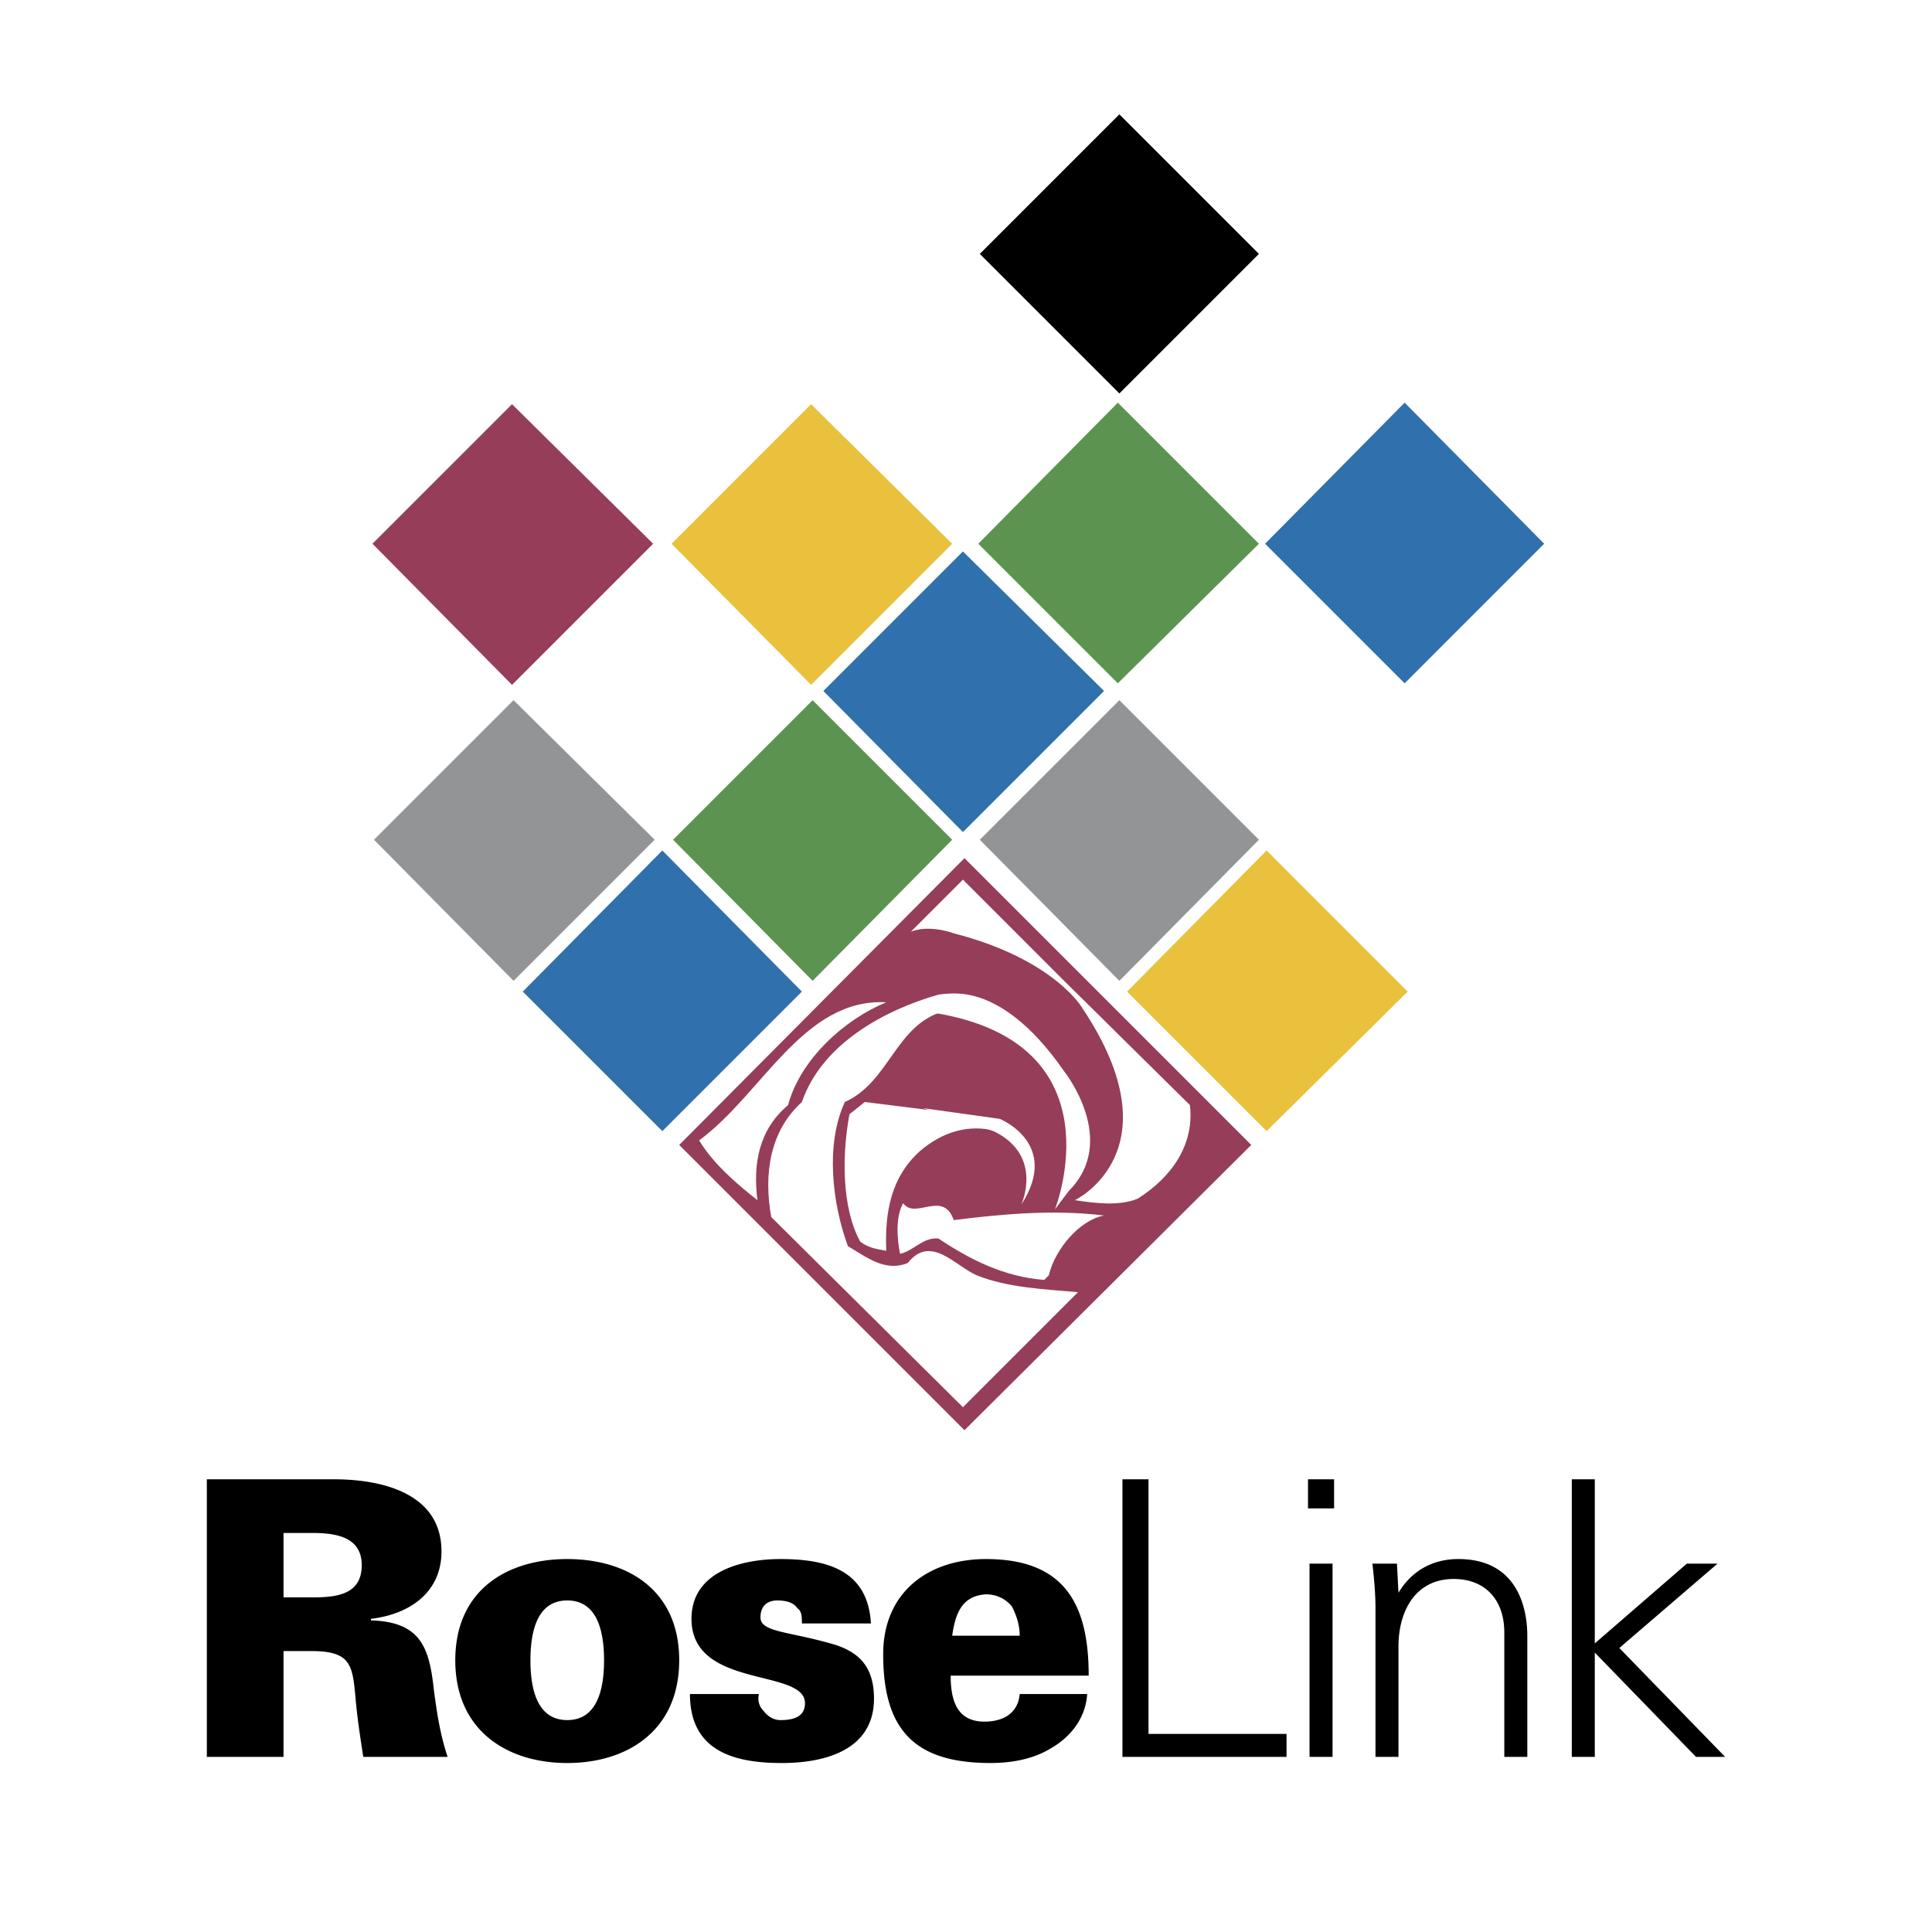
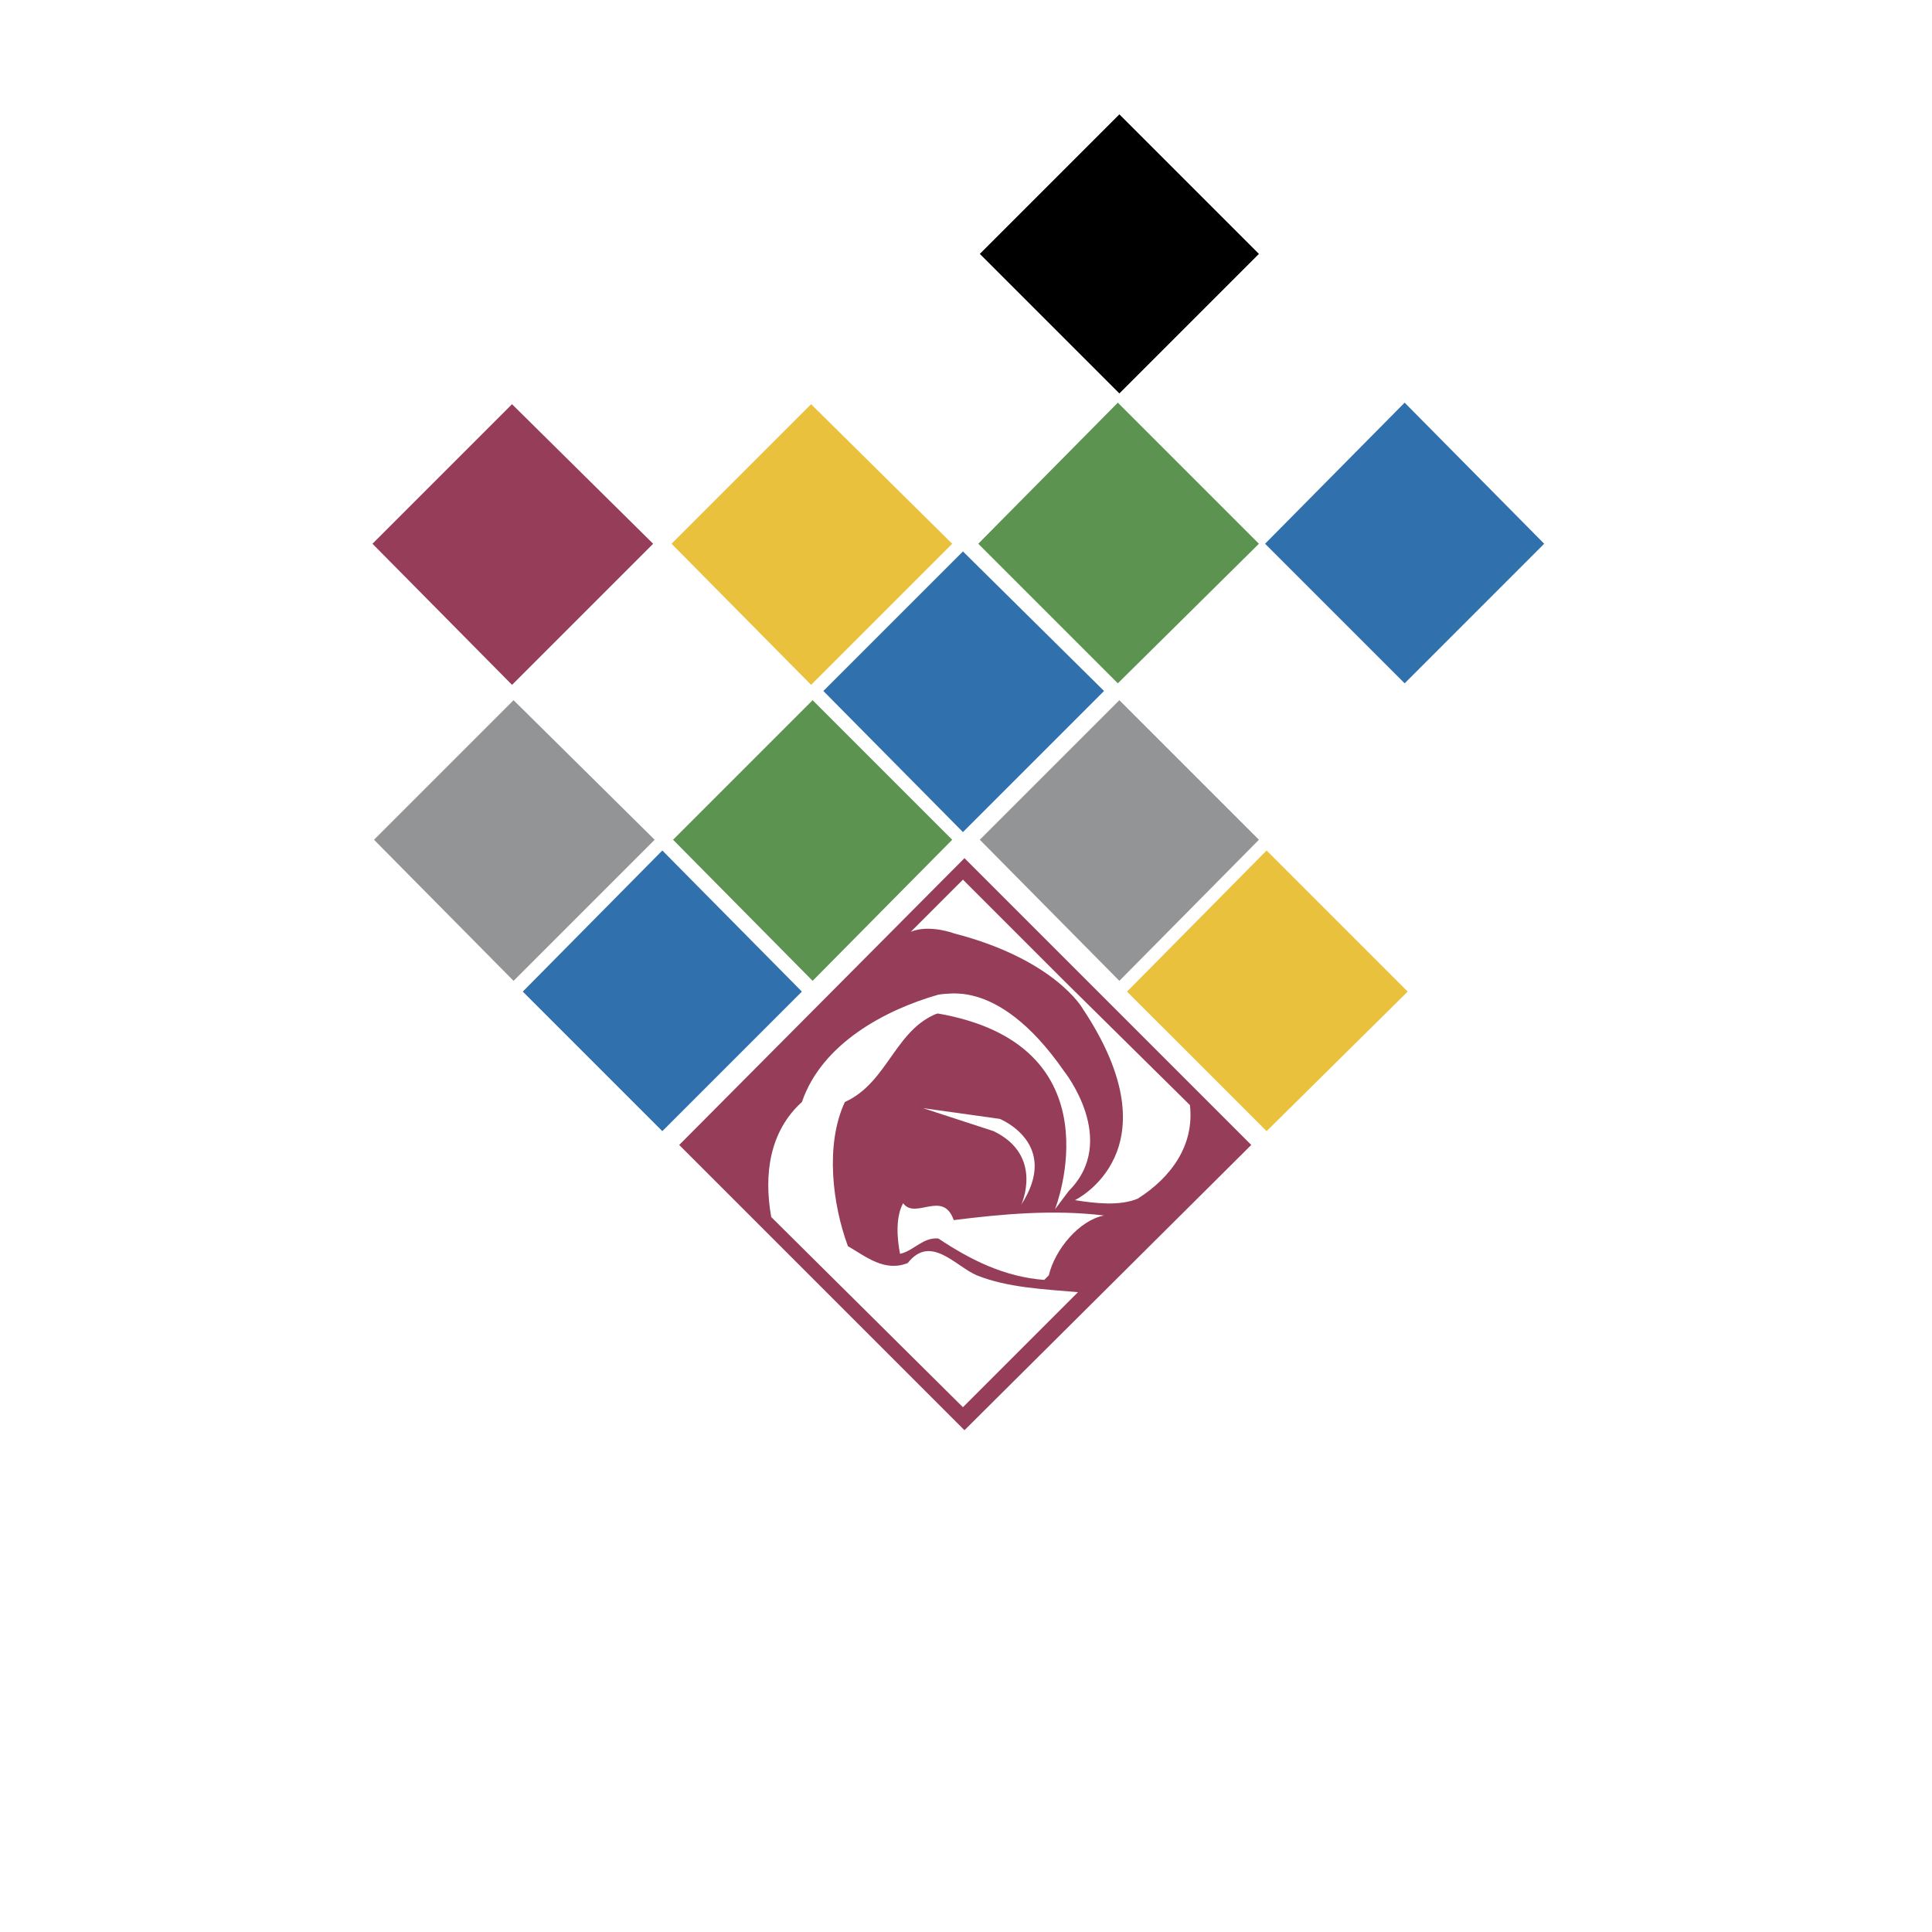
<svg xmlns="http://www.w3.org/2000/svg" width="2500" height="2500" viewBox="0 0 192.756 192.756">
  <g fill-rule="evenodd" clip-rule="evenodd">
    <path fill="#fff" d="M0 0h192.756v192.756H0V0z" />
    <path fill="#963d59" d="M96.225 142.693l-28.461-28.461 28.461-28.613 28.613 28.613-28.613 28.461z" />
    <path d="M102.805 103.826v.154c-2.449-2.143-5.049-4.438-8.722-3.061-4.744 1.377-5.355 7.039-9.792 9.027-1.99 4.285-1.224 10.252.306 14.385 1.836 1.07 3.672 2.6 5.967 1.682 2.295-2.906 4.744.307 6.886 1.225 3.061 1.225 6.58 1.377 10.1 1.684l-11.477 11.477-19.127-18.975c-.765-4.285-.153-8.568 3.061-11.477 1.989-5.814 8.263-9.18 13.618-10.711 3.977-.611 7.191 1.532 9.18 4.59z" fill="#fff" />
-     <path d="M88.421 100.002c-4.131 1.684-8.569 5.662-9.792 10.252-2.907 2.449-3.52 5.814-3.061 9.486-2.142-1.682-4.438-3.672-5.814-5.967 6.273-4.589 10.405-14.23 18.667-13.771zM98.52 111.479c1.836.305 3.52 1.836 3.979 3.824v1.072c-.459-1.377-1.682-2.756-3.061-3.52-2.907-.766-5.508.152-7.65 1.988-2.907 2.602-3.52 6.121-3.367 9.947-.918-.154-1.835-.307-2.601-.918-1.836-3.367-1.836-8.57-1.071-12.701l1.529-1.225 12.242 1.533z" fill="#fff" />
    <path d="M95.154 121.73c4.897-.613 9.946-1.072 14.997-.459-2.449.459-4.898 3.365-5.51 5.967l-.459.459c-3.979-.307-7.344-1.988-10.558-4.131-1.53-.152-2.448 1.225-3.825 1.529-.306-1.529-.459-3.672.306-5.049 1.224 1.684 3.978-1.376 5.049 1.684zM92.093 110.561l7.651 1.07s6.121 2.449 2.143 8.568c0 0 2.295-4.896-2.754-7.344l-7.04-2.294z" fill="#fff" />
    <path d="M93.624 99.391s5.662-2.449 12.548 7.496c0 0 5.508 6.887.457 11.936l-1.377 1.836s6.58-16.525-11.934-19.586l.306-1.682z" fill="#fff" />
    <path d="M96.072 87.761l-5.202 5.203c1.836-.765 4.284.152 4.284.152 10.098 2.602 12.854 7.498 12.854 7.498 9.486 14.23-.766 19.127-.766 19.127 1.988.307 4.438.613 6.273-.152 3.367-2.143 5.662-5.355 5.203-9.334L106.171 97.86 96.072 87.761z" fill="#fff" />
    <path fill="#3070ac" d="M66.081 112.855L52.157 98.932l13.924-14.079 13.924 14.079-13.924 13.923z" />
    <path fill="#929496" d="M51.239 97.859L37.314 83.782l13.925-13.924 14.077 13.924-14.077 14.077z" />
    <path fill="#3070ac" d="M96.072 83.017L82.147 68.94l13.925-13.924L110.15 68.94 96.072 83.017z" />
    <path fill="#929496" d="M111.68 97.859L97.756 83.782l13.924-13.924 13.924 13.924-13.924 14.077z" />
    <path fill="#eac13d" d="M126.369 112.855l-13.924-13.923 13.924-14.079 14.076 14.079-14.076 13.923z" />
    <path fill="#5d9350" d="M111.527 68.175L97.602 54.25l13.925-14.077 14.077 14.077-14.077 13.925z" />
    <path fill="#eac13d" d="M80.923 68.328L67 54.25l13.923-13.923L95.001 54.25 80.923 68.328z" />
    <path fill="#963d59" d="M51.085 68.328L37.161 54.25l13.924-13.923L65.163 54.25 51.085 68.328z" />
    <path d="M111.68 39.255L97.756 25.331l13.924-13.924 13.924 13.924-13.924 13.924z" />
    <path fill="#3070ac" d="M140.141 68.175L126.217 54.25l13.924-14.077 13.923 14.077-13.923 13.925z" />
    <path fill="#5d9350" d="M81.076 97.859L67.152 83.782l13.924-13.924 13.925 13.924-13.925 14.077z" />
-     <path d="M28.287 175.285h-7.651V147.59h12.7c4.744 0 10.711 1.377 10.711 7.191 0 4.131-3.214 6.273-7.039 6.732v.152c4.896.154 5.814 2.602 6.273 6.887.307 2.295.613 4.438 1.378 6.732h-8.416c-.306-1.99-.612-3.979-.765-5.814-.306-3.367-.459-4.744-4.437-4.744h-2.754v10.559zm2.907-15.914c2.448 0 4.896-.305 4.896-3.213 0-2.754-2.448-3.213-4.896-3.213h-2.907v6.426h2.907zM67.764 165.645c0 7.039-5.203 10.252-11.17 10.252-5.968 0-11.17-3.213-11.17-10.252 0-7.037 5.202-10.098 11.17-10.098s11.17 3.06 11.17 10.098zm-11.17 5.968c3.06 0 3.672-3.213 3.672-5.969 0-2.754-.612-5.967-3.672-5.967-3.061 0-3.672 3.213-3.672 5.967 0 2.756.612 5.969 3.672 5.969zM80.005 161.973c0-.611 0-1.225-.459-1.529-.306-.459-.918-.766-1.989-.766s-1.683.611-1.683 1.684c0 1.529 2.907 1.377 7.498 2.754 2.295.764 3.826 2.143 3.826 5.355 0 5.049-4.744 6.426-9.181 6.426-4.59 0-9.181-1.07-9.181-6.885h6.886a1.73 1.73 0 0 0 .459 1.684c.459.611 1.071.918 1.683.918 1.53 0 2.448-.459 2.448-1.684 0-3.52-11.323-1.377-11.323-8.416 0-4.744 5.049-5.967 8.875-5.967 4.591 0 8.723 1.07 9.028 6.426h-6.887zM94.848 167.176c0 2.447.612 4.59 3.367 4.59 1.988 0 3.365-.918 3.52-2.754h6.732c-.154 2.447-1.684 4.283-3.52 5.355-1.684 1.07-3.826 1.529-6.121 1.529-7.651 0-10.711-3.365-10.711-10.863 0-6.121 4.438-9.486 10.252-9.486 7.805 0 10.252 4.438 10.252 11.629H94.848zm6.886-3.979c0-1.072-.307-1.99-.766-2.908-.613-.764-1.531-1.223-2.602-1.223-2.448.152-3.061 1.988-3.366 4.131h6.734zM111.986 175.285V147.59h2.6v25.4h13.771v2.295h-16.371zM130.652 156.006h2.297v19.279h-2.297v-19.279zm-.152-8.416h2.602v2.906H130.5v-2.906zM139.527 175.285h-2.295v-14.842c0-1.531-.152-3.061-.305-4.438h2.447l.152 2.906c1.379-2.295 3.52-3.365 5.969-3.365 6.273 0 6.885 5.508 6.885 7.65v12.088h-2.295v-12.395c0-3.365-1.988-5.355-5.049-5.355-3.826 0-5.51 3.213-5.51 6.732v11.019h.001zM159.113 163.963l9.182-7.957h3.06l-9.793 8.416 10.557 10.863h-2.906l-10.1-10.406v10.406h-2.295V147.59h2.295v16.373z" />
  </g>
</svg>